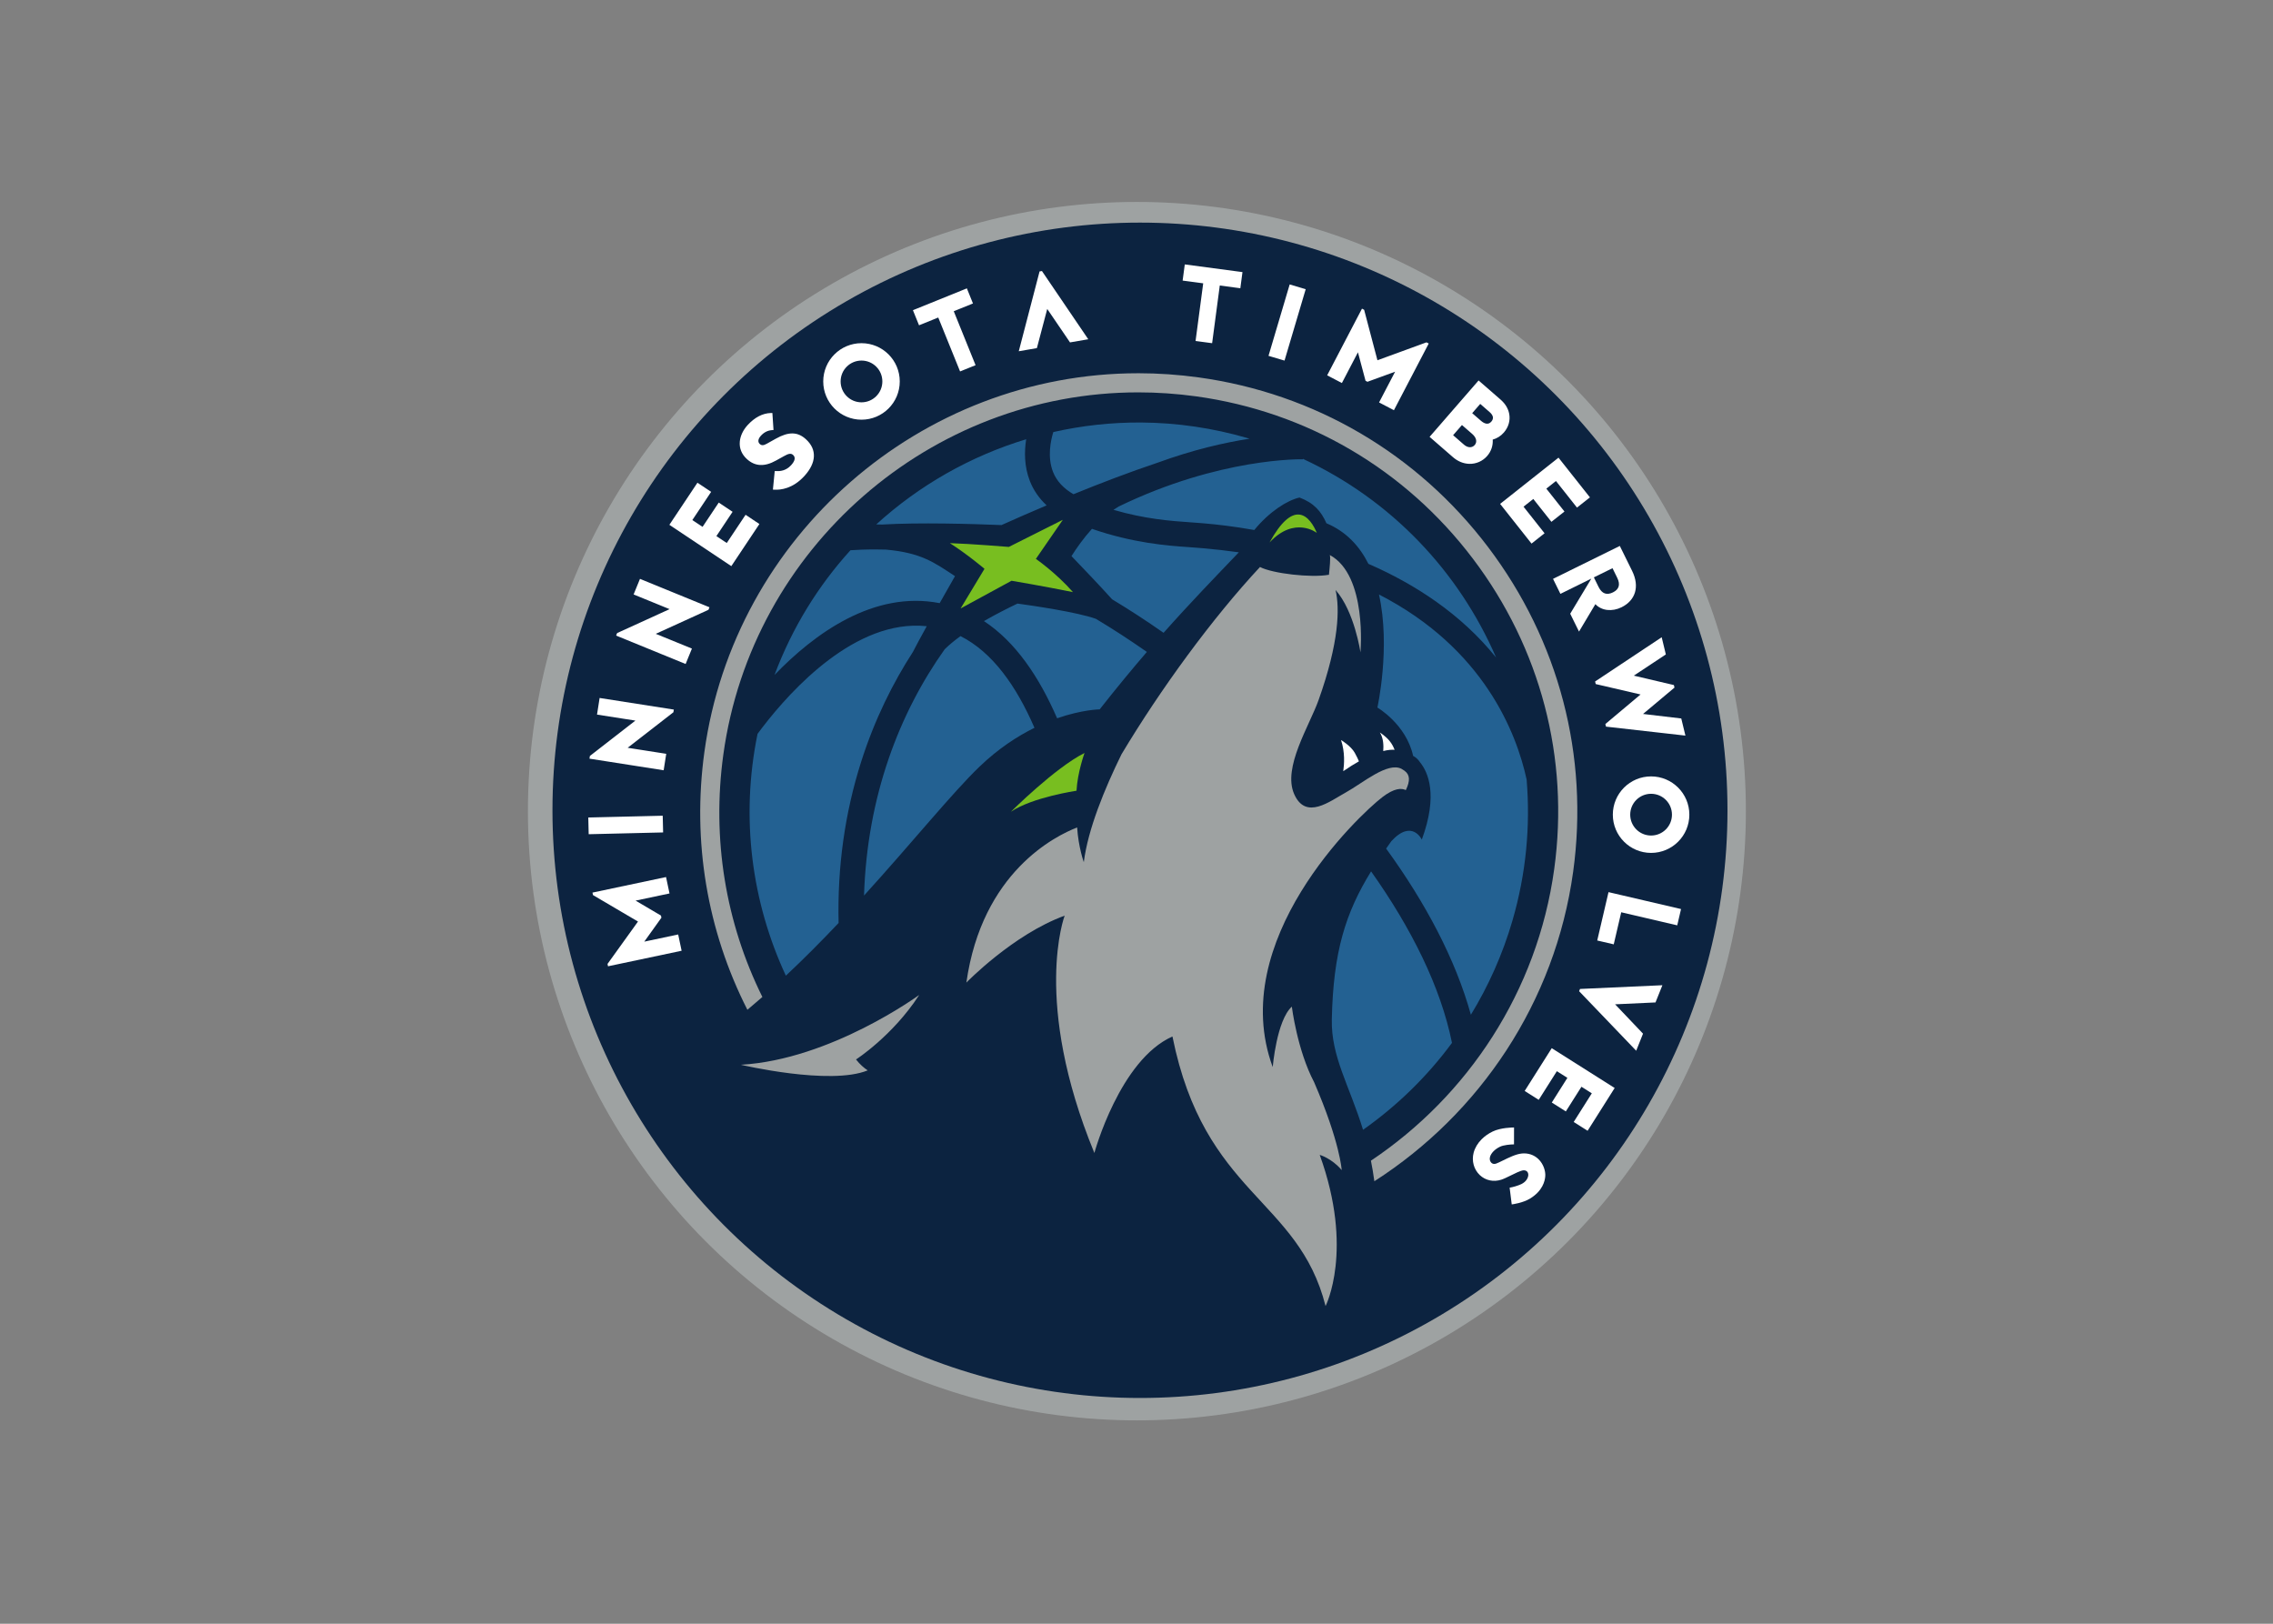
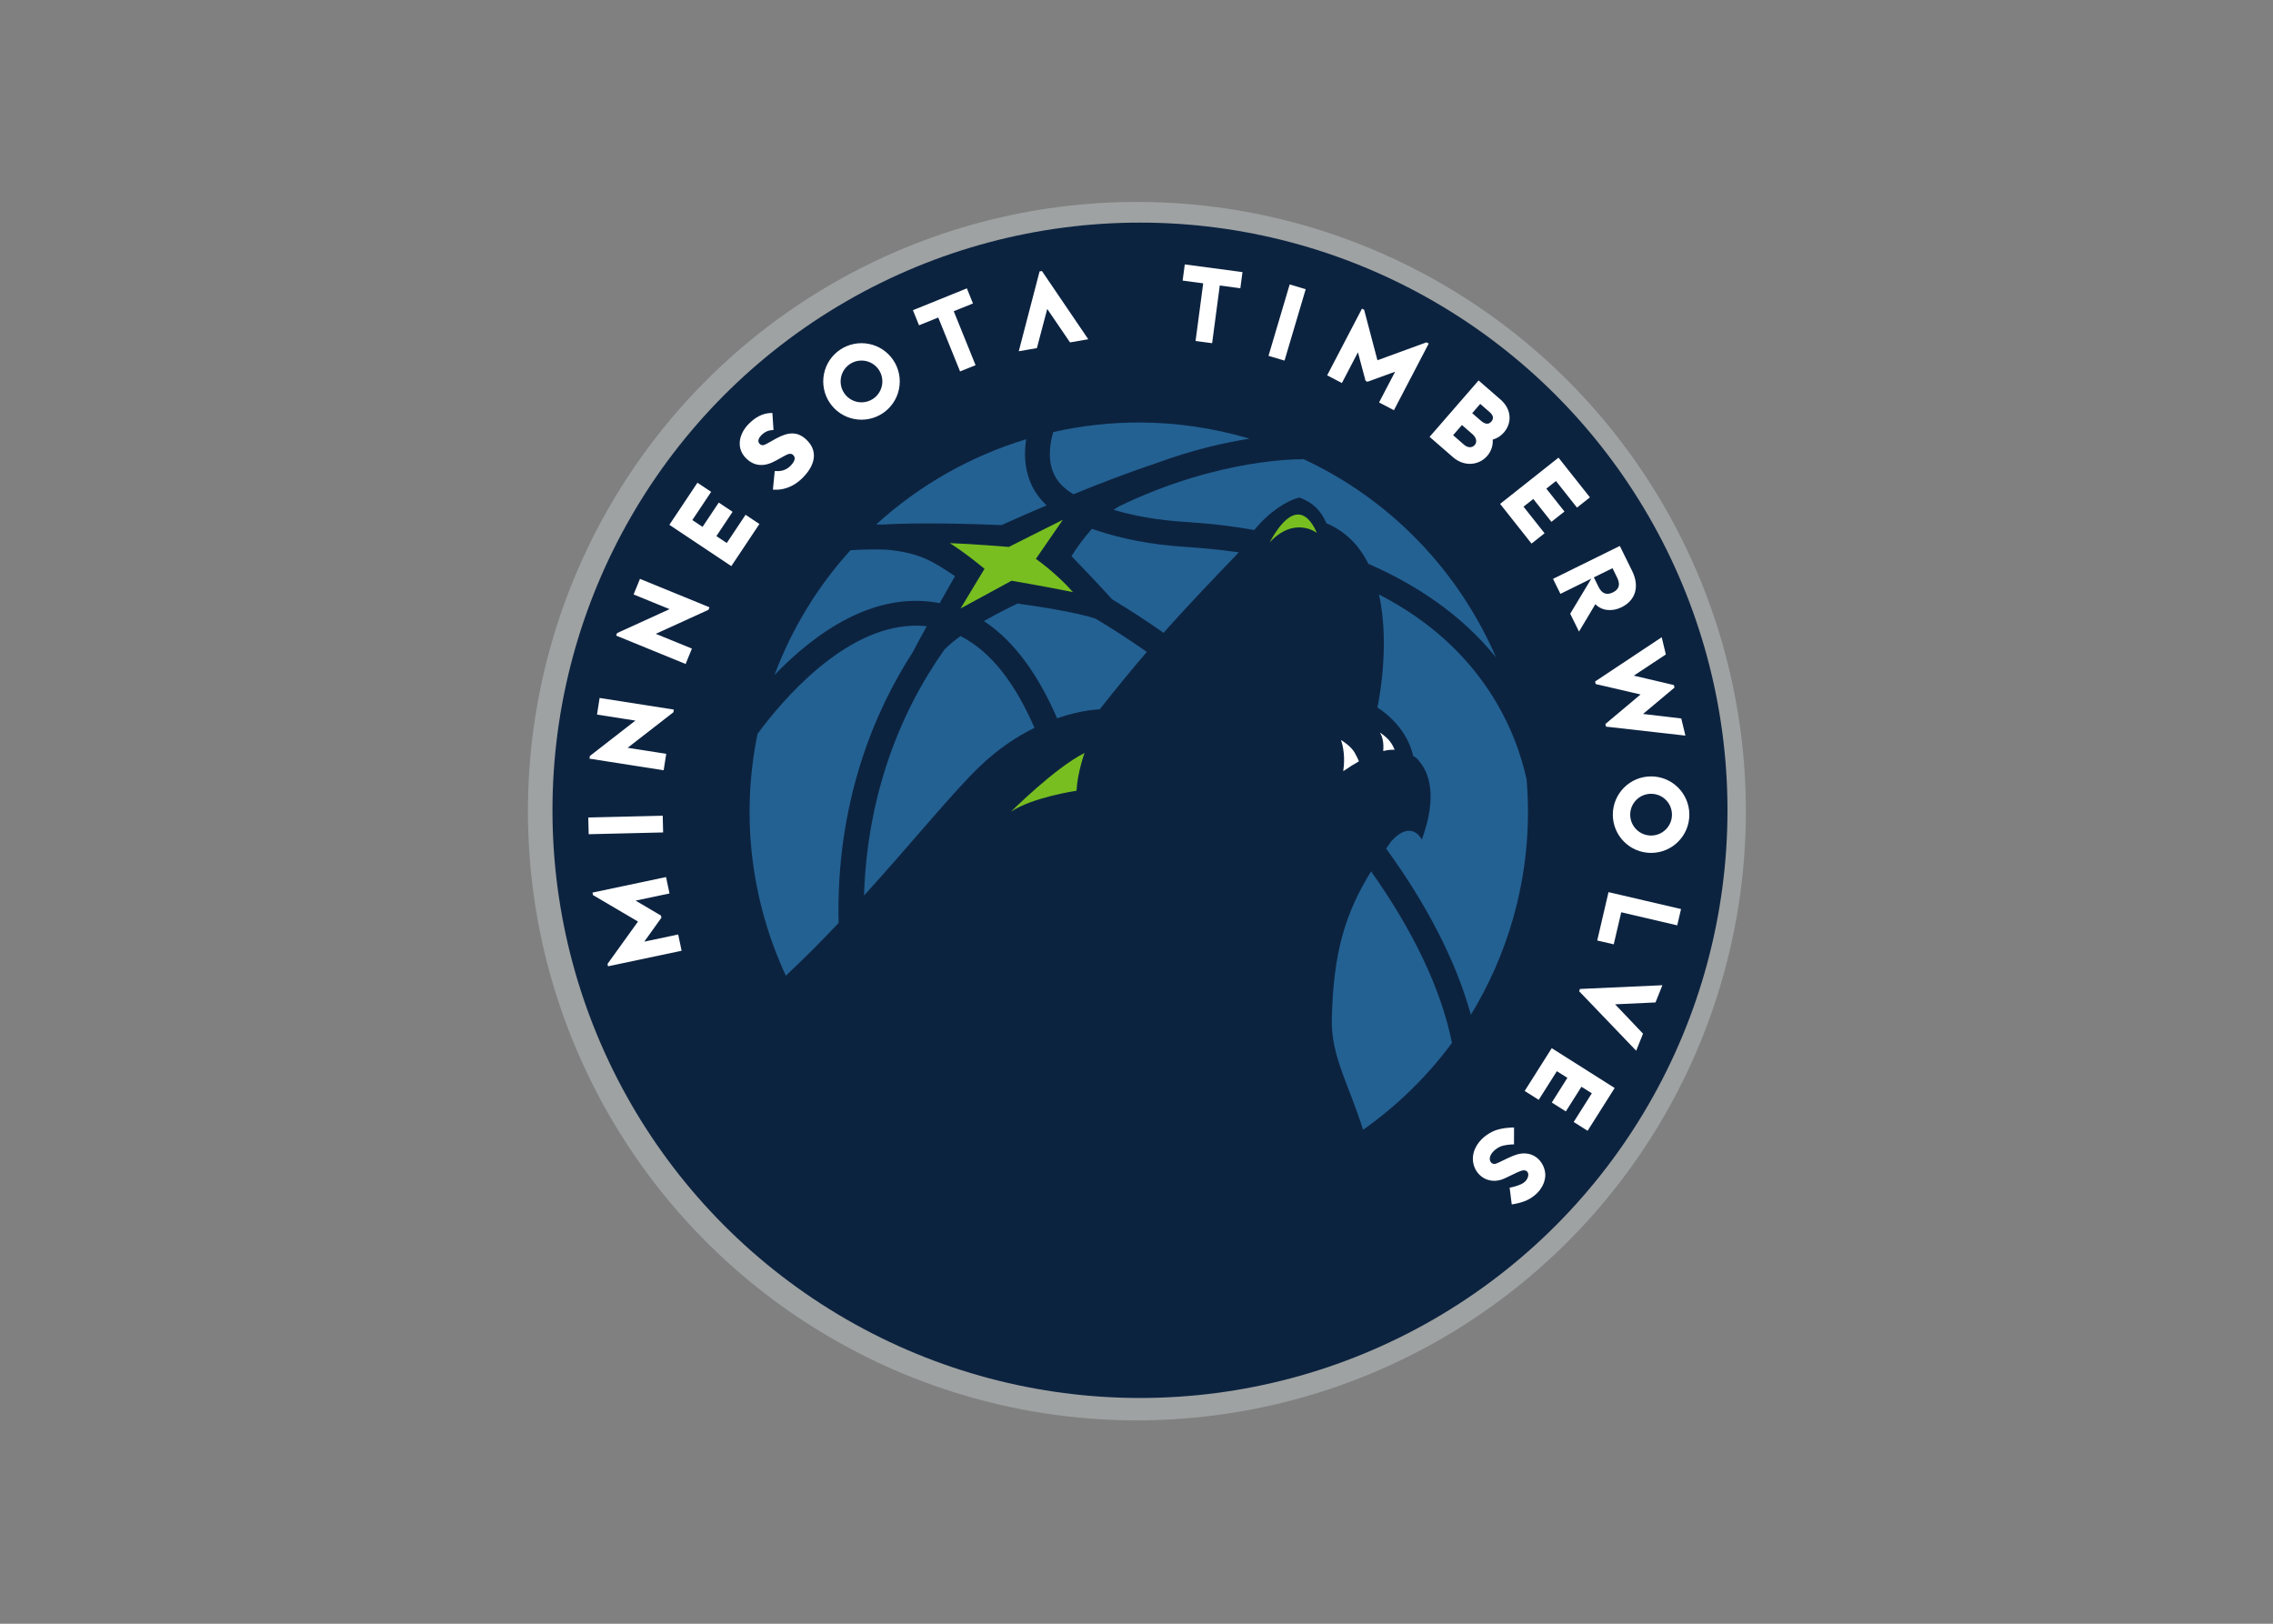
<svg xmlns="http://www.w3.org/2000/svg" clip-rule="evenodd" fill-rule="evenodd" viewBox="0 0 560 400">
  <rect x="0" y="0" width="560" height="400" fill="#808080" stroke="none" />
  <ellipse cx="280.099" cy="199.823" fill="#9ea2a2" rx="150.034" ry="150.076" stroke-width="1.403" />
  <ellipse cx="280.856" cy="199.612" fill="#0c2340" rx="144.745" ry="144.773" stroke-width="1.403" />
  <path d="m281.123 104.081c-7.344-.042-14.592.766-21.617 2.354-.647 2.09-1.522 6.162-.055 9.865.885 2.232 2.601 4.041 5.017 5.448 6.628-2.699 13.825-5.458 20.767-7.779 8.765-3.201 16.553-4.963 22.606-5.895l-.477-.15c-4.306-1.253-8.625-2.19-12.943-2.826-4.451-.655-8.892-.989-13.299-1.016zm-28.299 4.122c-13.701 4.156-26.347 11.327-36.94 20.985.463 0 .983.015 1.473.027 9.078-.539 22.001-.167 29.385.132 3.117-1.401 6.911-3.069 11.119-4.853-1.832-1.701-3.226-3.692-4.129-5.992-1.429-3.65-1.375-7.358-.908-10.298zm68.17 4.828-.004.112c-.265-.007-20.42-.468-45.368 11.63-.439.255-.87.53-1.295.819 7.814 2.288 14.271 2.756 18.907 3.073 1.093.076 2.062.142 2.905.22l.692.06c3.013.255 7.225.734 12.186 1.621 3.689-4.521 8.145-7.336 11.144-8.002 3.539 1.326 5.346 3.392 6.632 6.339 4.901 2.055 8.183 5.674 10.345 9.998 11.341 4.939 22.743 12.251 31.458 23.081-9.133-21.116-25.763-38.835-47.601-48.951v-.001zm-51.972 17.249c-2.063 2.281-3.761 4.689-5.036 6.713 2.589 2.696 7.538 7.876 9.991 10.634 4.235 2.549 8.482 5.311 12.694 8.263 6.706-7.552 12.665-13.678 18.542-19.828-2.854-.407-5.811-.746-8.894-1.01l-.764-.065c-.794-.079-1.713-.137-2.739-.21-5.282-.356-13.675-1.009-23.792-4.497h-.001zm-53.348 5.072c-2.466-.004-4.557.087-6.144.196-7.949 8.749-14.359 19.095-18.71 30.719 9.746-10.115 24.405-20.87 40.689-17.686 1.288-2.285 2.591-4.573 3.776-6.652-5.086-3.334-8.262-5.751-17.026-6.538-.901-.025-1.765-.038-2.585-.039zm124.068 11.105c2.909 13.034-.391 27.843-.391 27.843s7.086 4.101 8.807 11.924c.007.004.945.403 1.69 1.554 1.981 2.428 4.507 8.032.445 19.05 0 0-2.41-5.144-7.51.394-.44.613-.864 1.22-1.282 1.819 9.714 13.369 17.114 27.32 20.882 40.94 4.322-7.084 7.807-14.84 10.24-23.191 3.383-11.624 4.442-23.369 3.494-34.756-2.467-11.372-10.499-32.318-36.373-45.579h-.001zm-89.06 2.229c-2.623 1.254-5.497 2.714-8.269 4.317 7.803 5.118 13.61 13.774 18.029 23.942 6.204-2.155 10.486-2.198 10.486-2.198 4.167-5.301 8.015-9.949 11.625-14.149-4.17-2.916-8.367-5.644-12.554-8.151-4.592-1.652-15.557-3.246-19.318-3.761v-.001zm-25.792 5.455c-17.072.569-32.159 18.384-38.25 26.638-4.257 20.716-1.432 41.481 6.974 59.575 4.517-4.233 8.861-8.615 12.994-12.982-.324-13.75 1.521-27.007 5.545-39.678 3.376-10.621 7.92-19.598 12.756-27.08.734-1.449 1.961-3.721 3.418-6.351-1.153-.123-2.3-.16-3.439-.122h.001zm11.749 2.563c-1.46 1.058-2.782 2.143-3.892 3.235-11.16 15.7-19.107 36.202-19.876 60.676 11.921-13.125 21.732-25.286 28.424-31.726 4.637-4.458 9.324-7.507 13.567-9.596-4.438-10.234-10.298-18.595-18.222-22.59v.001zm101.156 57.956c-6.252 10.158-9.324 19.715-9.674 36.481-.192 9.183 4.334 16.258 7.695 27.178 8.326-5.865 15.752-13.065 21.91-21.413-2.767-13.713-9.974-28.211-19.931-42.246z" fill="#236192" />
  <path d="m319.893 126.748c-1.843-.053-4.211 1.598-7.114 6.886 6.196-6.635 11.648-2.359 11.648-2.359-.662-1.575-2.164-4.458-4.533-4.526zm-58.051 1.31-13.296 6.674s-9.517-.784-14.521-.931c4.563 2.943 8.523 6.325 8.523 6.325l-5.884 9.763 12.55-6.825s7.92 1.334 15.132 2.805c-4.122-4.709-9.136-8.192-9.136-8.192l6.632-9.617v-.001zm5.353 57.436c-7.248 3.622-18.146 14.485-18.146 14.485 5.254-3.575 16.174-5.189 16.174-5.189.226-4.479 1.972-9.297 1.972-9.297z" fill="#78be20" />
-   <path d="m280.436 91.947c-53.61 0-99.561 40.111-106.894 93.292-3.044 22.084.7 44.061 10.594 63.518 1.239-1.031 2.472-2.086 3.692-3.155-9.08-18.354-12.48-38.987-9.618-59.721 7.009-50.867 50.957-89.222 102.226-89.222 4.724 0 9.513.328 14.233.979 27.298 3.763 51.519 17.961 68.204 39.985 16.686 22.019 23.805 49.181 20.04 76.477-4.152 30.121-21.256 55.849-45.156 71.831.323 1.605.609 3.291.846 5.064 25.912-16.608 44.534-44.026 48.979-76.251 3.933-28.542-3.511-56.943-20.957-79.967-17.447-23.024-42.769-37.87-71.312-41.803-4.932-.68-9.938-1.028-14.877-1.028h.001zm47.193 44.781c.215.673-.028 3.041-.22 4.905l-.028-.039c-4.326.786-13.861-.293-16.954-1.916-11.725 12.576-24.508 30.072-34.127 46.144-4.172 8.495-8.262 18.466-9.283 26.567 0 0-1.328-3.664-1.641-8.549-5.325 2.056-23.419 10.948-27.293 38.219 0 0 11.505-11.867 24.219-16.493 0 0-8.054 21.092 7.318 58.468 0 0 6.222-22.921 19.235-28.702 7.882 39.139 30.985 39.779 37.724 66.41 0 0 7.058-13.795-1.438-37.241 0 0 2.932.815 5.413 3.744 0 0-.386-6.856-6.796-21.655-4.179-7.922-5.489-18.609-5.489-18.609-3.752 3.4-4.709 14.884-4.709 14.884-11.47-31.117 21.084-61.952 27.024-66.502 2.902-2.225 4.688-2.258 5.769-1.727 1.117-2.316 1.017-3.8-.327-4.768 0 0-.568-.386-.693-.45-3.455-1.845-9.646 3.528-13.689 5.752-4.04 2.225-9.928 6.967-12.804.436-2.874-6.531 3.738-16.747 6.027-23.172 5.054-14.213 5.239-22.576 4.17-27.103 4.672 5.273 6.14 15.382 6.14 15.382s1.735-18.982-7.546-23.982l-.001-.003zm-101.205 108.399s-21.702 15.902-43.895 17.174c0 0 21.963 5.176 31.249 1.382-.892-.584-1.889-1.425-2.88-2.688 0 0 8.97-5.775 15.477-15.753l.048-.115z" fill="#9ea2a2" />
  <path d="m291.895 65.144-.529 3.979 5.068.673-1.882 14.205 4.082.543 1.884-14.209 5.066.673.526-3.978-14.215-1.887zm-35.19 1.624-.586.098-5.124 19.661 4.463-.771 2.551-9.648 5.611 8.241 4.497-.777zm61.035 3.301-5.217 17.59 3.947 1.171 5.217-17.587-3.947-1.175zm-79.531.968-13.29 5.379 1.504 3.719 4.735-1.915 5.378 13.281 3.818-1.54-5.375-13.288 4.735-1.916zm97.343 4.998-8.577 16.425 3.629 1.899 3.953-7.57 1.871 7.011.473.25 6.814-2.481-3.954 7.57 3.662 1.913 8.576-16.427-.554-.29-12.083 4.413-3.254-12.342-.024-.09zm-123.305 8.507c-5.205 0-9.425 4.219-9.425 9.425 0 5.205 4.219 9.422 9.425 9.422 5.205 0 9.426-4.216 9.426-9.422 0-5.205-4.221-9.425-9.426-9.425zm0 4.282c2.842 0 5.141 2.3 5.141 5.142 0 2.838-2.299 5.144-5.141 5.144s-5.142-2.306-5.142-5.144c0-2.842 2.3-5.142 5.142-5.142zm152.034 4.901-2.686 3.093-1.833 2.108-.146.168-2.539 2.922-2.178 2.511-2.689 3.09 3.093 2.688 2.682 2.33c1.175 1.02 2.551 1.585 3.986 1.63 1.699.053 3.317-.658 4.438-1.953.983-1.129 1.453-2.557 1.355-4.021 1.035-.279 1.986-.868 2.739-1.734 1.156-1.328 1.627-2.964 1.326-4.594-.244-1.324-.975-2.526-2.171-3.563l-2.284-1.989zm.404 5.778 2.288 1.988c.961.835 1.104 1.614.438 2.382-.818.941-1.84.4-2.556-.222l-2.149-1.867 1.978-2.281zm-174.392 2.233-.362.007c-2.051.06-3.985 1.066-5.747 2.986-1.111 1.216-1.79 2.651-1.917 4.047-.154 1.634.449 3.122 1.739 4.305 1.999 1.829 4.348 1.953 7.183.372l1.972-1.091c1.023-.575 1.685-.794 2.23-.289.655.593.498 1.436-.461 2.502l-.029.031c-1.271 1.386-2.709 1.491-3.679 1.449l-.351-.015-.447 4.574.389.02c1.523.081 4.508-.247 7.339-3.344l.08-.086c1.438-1.6 2.204-3.184 2.284-4.709.083-1.585-.575-3.023-1.953-4.284-2.044-1.87-4.268-1.909-7.434-.136l-2.209 1.234c-.814.459-1.283.477-1.737.06-.53-.485-.432-1.234.261-2.003l.007-.011c.795-.865 1.668-1.31 2.755-1.396l.366-.027-.278-4.197zm169.89 2.969 2.525 2.194c1.038.899 1.283 1.972.624 2.728-.659.753-1.721.722-2.648-.083l-2.682-2.334zm23.785 8.039-14.384 11.388 7.739 9.778 3.211-2.542-5.181-6.549 2.408-1.903 4.462 5.636 3.214-2.54-4.465-5.636 2.372-1.878 5.18 6.548 3.187-2.522-7.74-9.779h-.001zm-212.137 6.169-6.917 10.374 15.263 10.178 6.918-10.374-3.406-2.274-4.634 6.949-2.556-1.7 3.991-5.985-3.409-2.274-3.989 5.984-2.518-1.676 4.633-6.95-3.378-2.251h.001zm227.244 15.578-16.453 8.109 1.818 3.696 7.615-3.752-5.203 8.646 2.17 4.399s3.763-6.337 4.03-6.755c1.574 1.665 4.159 1.889 6.448.764 3.432-1.693 4.514-5.093 2.606-8.959zm-1.801 5.482 1.161 2.361c.832 1.69.44 2.861-1.055 3.598-1.512.746-2.704.353-3.536-1.337l-1.164-2.361zm-239.602 2.627-1.57 3.842 8.862 3.62-12.921 5.894-.25.619 17.125 6.999 1.551-3.796-8.904-3.636 12.98-5.918.25-.623-17.124-7.002zm251.721 14.384-16.407 10.897.153.635 11.046 2.566-8.67 7.281.153.64 19.57 2.213-1.021-4.223-9.418-1.111 7.747-6.496-.149-.623-9.873-2.32 7.889-5.224-1.02-4.236zm-261.666 14.958-.638 4.096 9.457 1.477-11.217 8.715-.101.663 18.278 2.86.635-4.054-9.5-1.487 11.264-8.747.105-.663zm192.233 8.507c.903 1.397.936 3.327.829 4.562 1.212-.299 2.119-.344 2.793-.299-.199-.555-.577-1.389-1.254-2.213-.964-1.17-2.368-2.048-2.368-2.048v-.001zm-9.572 1.849c1.007 2.985.794 6.005.55 7.681 1.411-.972 2.695-1.773 3.863-2.428-.213-.508-.541-1.234-1.038-2.115-.933-1.675-3.375-3.138-3.375-3.138zm76.39 8.966c-5.207 0-9.425 4.221-9.425 9.426s4.218 9.419 9.425 9.419c5.205 0 9.426-4.214 9.426-9.419s-4.221-9.426-9.426-9.426zm0 4.284c2.842 0 5.144 2.3 5.144 5.142 0 2.838-2.302 5.141-5.144 5.141s-5.142-2.303-5.142-5.141c0-2.842 2.3-5.142 5.142-5.142zm-243.502 5.403-18.339.438.098 4.118 18.337-.438-.097-4.118zm.818 15.107-18.128 3.831.13.613 11.088 6.518-7.454 10.363-.055.074.125.586 18.13-3.828-.847-4.009-8.352 1.765 4.223-5.9-.115-.526-6.248-3.682 8.356-1.765-.854-4.041zm232.197 3.717-2.78 11.912 4.066.948 1.845-7.9 13.8 3.219.937-4.013-17.867-4.166zm13.276 22.932-20.297.919-.222.554 14.062 14.665 1.683-4.205-6.879-7.231 9.953-.461 1.699-4.239v-.001zm-27.264 15.507-6.667 10.54 3.459 2.188 4.466-7.058 2.595 1.64-3.842 6.081 3.459 2.188 3.849-6.076 2.554 1.614-4.463 7.06 3.427 2.17 6.667-10.54-15.502-9.805-.001-.001zm-9.29 19.535c-.327 0-3.268.024-5.275 1-1.053.511-1.971 1.161-2.72 1.915-.959.964-1.637 2.096-1.957 3.301-.53 2.017.053 4.128 1.521 5.517 1.411 1.328 3.392 1.751 5.304 1.126.633-.206 1.37-.569 2.225-.99 1.006-.492 2.522-1.272 3.222-1.313 1.689-.1 1.648 2.333-.512 3.39-.802.387-2.177.788-2.891.879l.516 4.128c.283-.034 2.782-.37 4.557-1.466 3.037-1.875 3.63-4.268 3.707-5.529.08-1.189-.417-2.946-1.7-4.18-1.084-1.042-2.546-1.525-4.111-1.363-1.439.151-3.131.986-4.625 1.718-.655.321-1.328.652-1.683.77-.461.15-.853.084-1.153-.198-.282-.267-.522-.78-.352-1.424.257-.959 1.177-1.91 2.469-2.539.865-.421 2.578-.581 3.452-.581l.007-4.162z" fill="#fff" />
</svg>